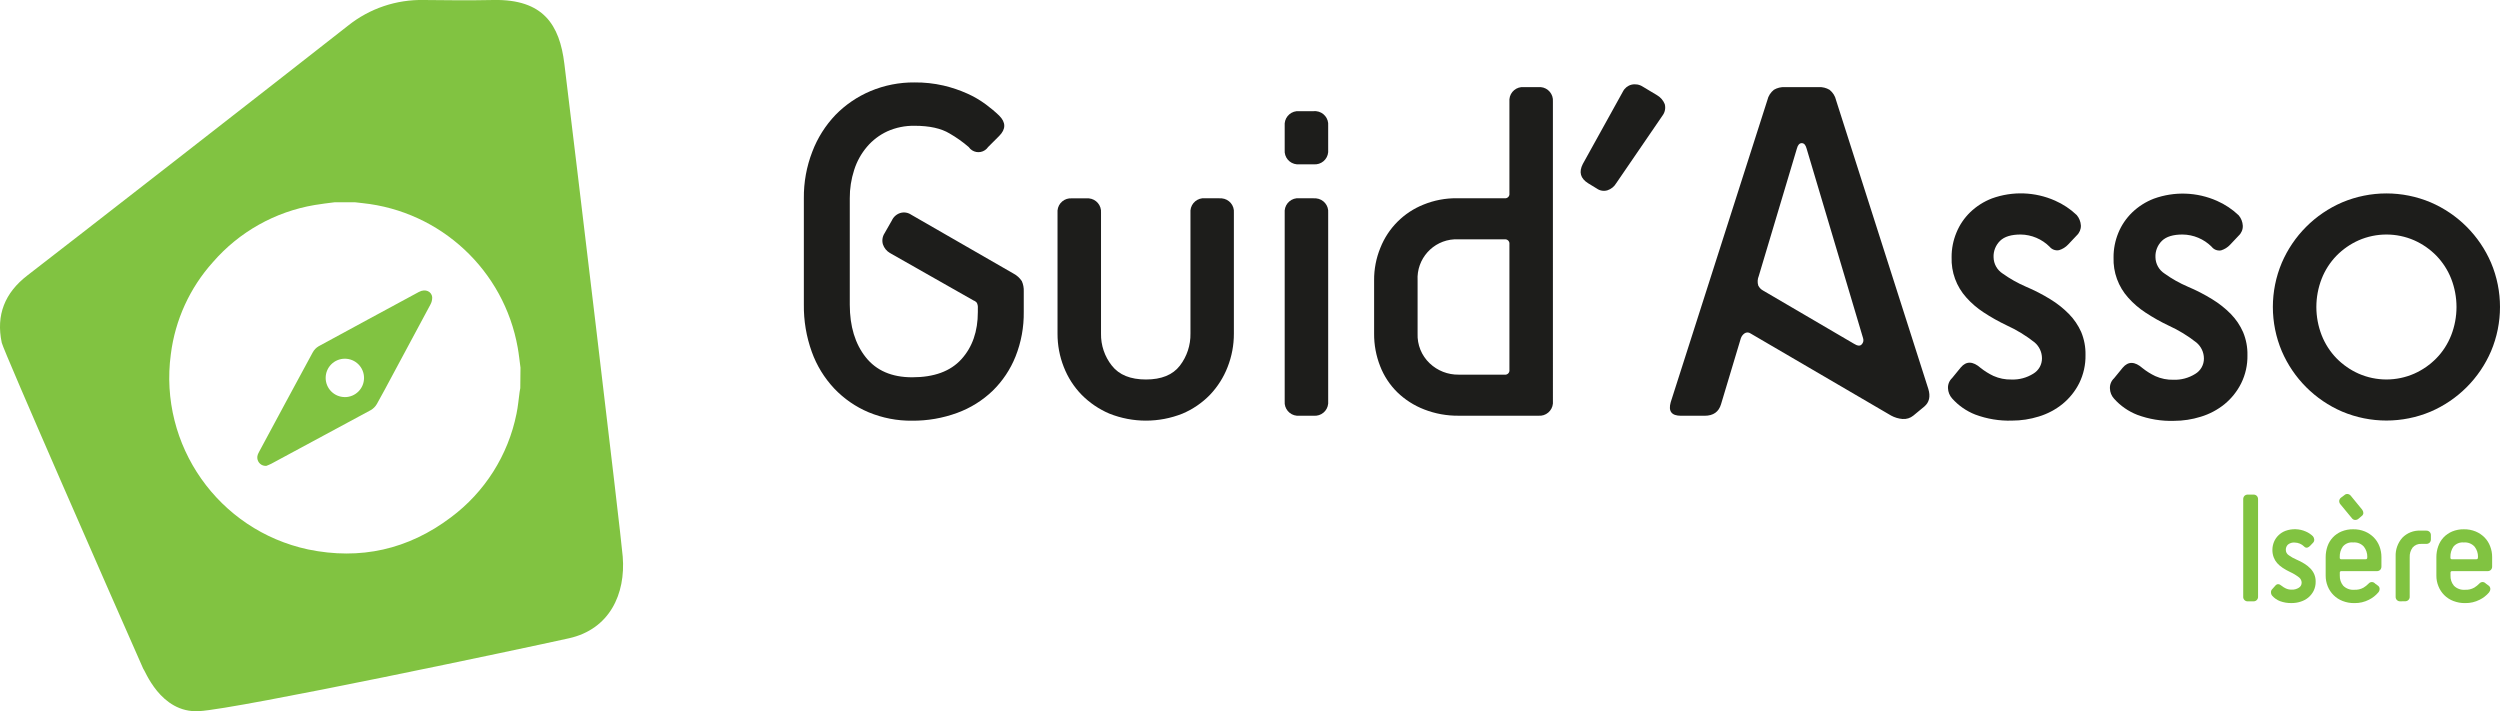
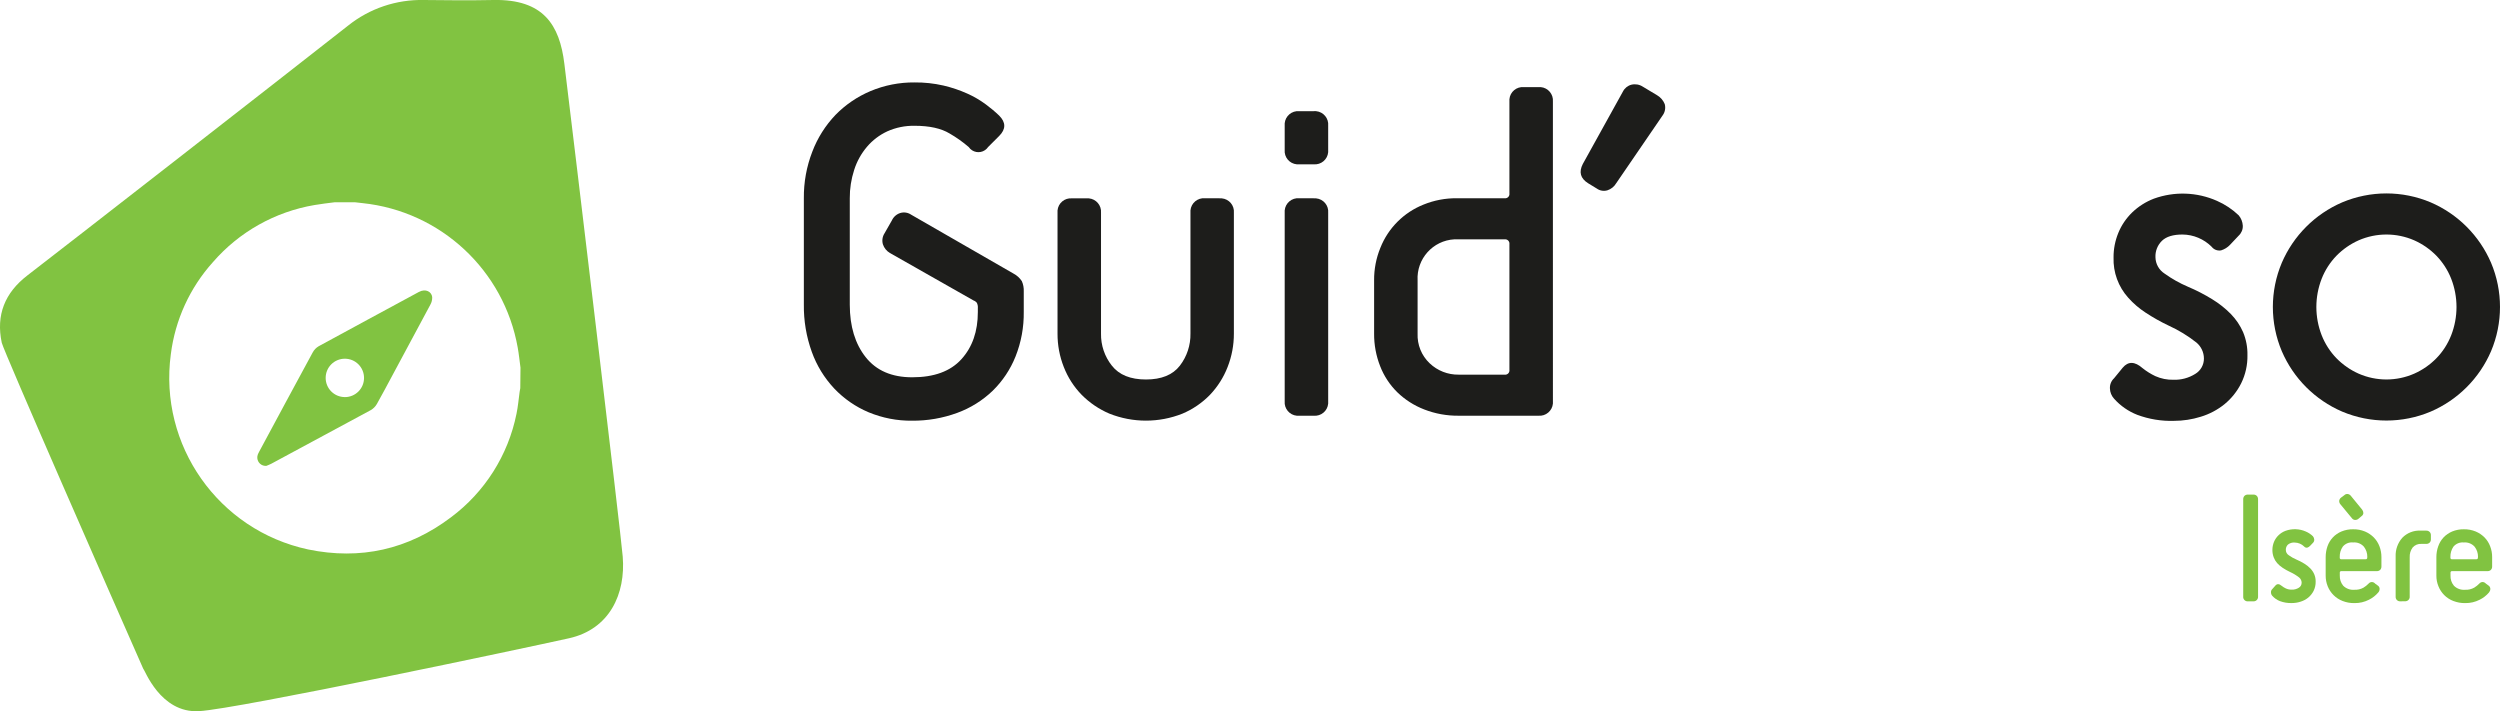
<svg xmlns="http://www.w3.org/2000/svg" id="Calque_2" data-name="Calque 2" viewBox="0 0 737.57 209.83">
  <defs>
    <style>      .cls-1 {        fill: #1d1d1b;      }      .cls-2 {        fill: #81c341;      }    </style>
  </defs>
  <g id="Calque_1-2" data-name="Calque 1">
    <path class="cls-2" d="M663.2,177.41c-.71.06-1.33-.47-1.39-1.18,0-.07,0-.14,0-.21v-28.73c-.01-.37.12-.73.37-1,.27-.25.63-.39,1-.37h1.63c.37-.02.73.11,1,.37.26.27.39.63.38,1v28.73c.05.72-.5,1.34-1.22,1.39-.05,0-.11,0-.17,0h-1.6Z" />
    <path class="cls-2" d="M671.27,172.8c.52-.62,1.15-.6,1.9.05.37.3.78.56,1.22.76.55.25,1.14.37,1.74.35.74.03,1.47-.17,2.09-.56.52-.31.83-.87.83-1.48,0-.59-.27-1.15-.72-1.53-.82-.64-1.71-1.19-2.66-1.62-.77-.36-1.52-.78-2.23-1.25-.61-.4-1.16-.87-1.64-1.41-.43-.5-.77-1.07-1-1.69-.26-.7-.39-1.44-.38-2.18,0-.81.16-1.62.47-2.37.3-.73.75-1.39,1.32-1.94.6-.58,1.3-1.03,2.08-1.32,1.95-.71,4.1-.63,6,.21.77.33,1.48.8,2.09,1.39.23.28.37.63.39,1,.01.36-.13.71-.39.95l-.84.88c-.23.25-.53.44-.86.54-.34.05-.68-.09-.9-.35-.74-.73-1.74-1.15-2.78-1.16-.72-.07-1.44.15-2,.6-.42.41-.65.99-.62,1.58,0,.64.34,1.23.88,1.57.69.5,1.44.92,2.22,1.25.81.34,1.59.75,2.34,1.21.65.39,1.25.87,1.78,1.41.49.5.88,1.08,1.16,1.72.29.7.44,1.45.42,2.2.02.94-.19,1.87-.6,2.71-.39.77-.93,1.45-1.6,2-.67.54-1.44.95-2.27,1.2-.83.27-1.7.4-2.57.4-1.2.04-2.4-.16-3.52-.58-.85-.33-1.62-.87-2.23-1.55-.25-.27-.39-.63-.39-1-.03-.38.11-.74.39-1l.88-.99Z" />
    <path class="cls-2" d="M701.66,172.86c.26.24.41.58.39.93,0,.37-.15.72-.39,1-.76.89-1.69,1.62-2.73,2.14-1.33.68-2.81,1.03-4.31,1-1.2.02-2.39-.19-3.5-.63-2-.77-3.58-2.34-4.38-4.33-.4-1-.61-2.07-.6-3.15v-5.47c0-1.08.18-2.15.53-3.17.68-1.98,2.19-3.58,4.13-4.38,1.09-.45,2.27-.67,3.45-.65,1.19-.02,2.37.2,3.47.65.98.41,1.87,1.01,2.62,1.76.73.75,1.3,1.64,1.67,2.62.39,1.01.58,2.09.58,3.17v2.78c.01.37-.12.73-.37,1-.27.25-.63.39-1,.37h-10.45c-.22-.03-.43.13-.46.35,0,.04,0,.08,0,.12v.83c-.05,1.09.31,2.16,1,3,.86.86,2.06,1.3,3.27,1.2.95.05,1.9-.16,2.73-.63.54-.33,1.04-.72,1.48-1.18.44-.54,1.23-.62,1.77-.18.06.05.12.11.18.18l.92.67ZM695.78,153.08c-.28.23-.64.34-1,.32-.36-.03-.69-.22-.9-.51l-3.38-4.09c-.26-.29-.39-.67-.37-1.05.05-.38.25-.72.56-.95l.93-.69c.26-.27.63-.4,1-.37.38.05.72.24.95.55l3.34,4.08c.22.29.34.64.35,1-.03.37-.23.71-.54.91l-.94.8ZM698.42,164.29c.02-1.08-.34-2.14-1-3-.8-.9-1.99-1.37-3.19-1.25-1.17-.13-2.32.34-3.06,1.25-.6.88-.91,1.93-.88,3v.23c-.04.22.12.43.34.47.04,0,.08,0,.12,0h7.18c.23.03.44-.13.47-.36,0-.04,0-.07,0-.11l.02-.23Z" />
    <path class="cls-2" d="M708.15,177.41c-.37.02-.73-.12-1-.38-.26-.27-.39-.63-.37-1v-11.83c-.08-2.02.61-3.99,1.94-5.51,1.41-1.47,3.39-2.25,5.42-2.14h1.67c.37-.01.73.12,1,.38.26.27.39.63.37,1v1.16c.02.37-.11.73-.37,1-.27.25-.63.39-1,.37h-1.41c-1-.07-1.97.33-2.62,1.09-.6.83-.9,1.83-.85,2.85v11.59c.06.71-.47,1.33-1.18,1.39-.07,0-.14,0-.21,0l-1.39.03Z" />
    <path class="cls-2" d="M734.33,172.86c.25.24.4.58.39.93-.02.37-.16.72-.39,1-.76.89-1.69,1.62-2.74,2.14-1.33.68-2.81,1.03-4.31,1-1.2.02-2.38-.2-3.5-.63-2-.77-3.58-2.34-4.37-4.33-.41-1-.62-2.07-.61-3.15v-5.47c0-1.08.18-2.15.54-3.17.34-.97.87-1.87,1.57-2.62.72-.76,1.59-1.35,2.55-1.76,1.09-.45,2.27-.67,3.45-.65,1.19-.02,2.38.2,3.48.65.98.41,1.87,1.01,2.62,1.76.73.75,1.29,1.64,1.66,2.62.39,1.01.59,2.09.58,3.17v2.78c.02.37-.12.73-.37,1-.27.25-.63.39-1,.37h-10.44c-.23-.03-.44.13-.47.36,0,.04,0,.07,0,.11v.83c-.05,1.09.3,2.16,1,3,.85.86,2.05,1.3,3.26,1.2.95.06,1.91-.16,2.74-.63.54-.33,1.04-.72,1.48-1.18.25-.3.61-.47,1-.48.35.02.68.18.92.44l.96.71ZM731.08,164.29c.02-1.08-.33-2.14-1-3-.81-.9-2-1.36-3.2-1.25-1.16-.12-2.31.35-3.06,1.25-.6.88-.9,1.93-.88,3v.23c-.03.23.13.44.36.47.04,0,.07,0,.11,0h7.18c.22.03.43-.13.46-.35,0-.04,0-.08,0-.12l.03-.23Z" />
    <path class="cls-2" d="M166.5,18.8C165.1,7.33,160.31-.27,145.63,0c-6.85.14-13.7.09-20.55,0-8.11-.18-16.02,2.48-22.36,7.54C81.61,24.12,18.5,73.25,8.05,81.28c-6.6,5.09-9.28,11.65-7.53,19.84.49,2.32,32.82,76,41.78,96.27.36,0,4.93,13.09,16.43,12.42s96.5-18.68,109.13-21.5c12-2.67,16.76-13.08,15.86-24.11-.56-6.97-14.57-123.85-17.22-145.4ZM153.5,114.5c-.07.36-.14.72-.19,1.08-.31,2.17-.47,4.36-.93,6.5-2.46,12.23-9.36,23.12-19.37,30.57-12.57,9.48-26.71,12.64-42.12,9.45-26.46-5.68-44.1-30.77-40.49-57.59,1.27-10.11,5.6-19.59,12.41-27.16,7.74-8.93,18.35-14.89,30-16.86,2-.35,3.92-.55,5.89-.81h6.07l2.2.25c23.06,2.42,41.74,19.82,45.78,42.65.35,1.95.54,3.92.81,5.89l-.06,6.03Z" />
    <path class="cls-2" d="M123.55,86.15c-9.83,5.35-19.7,10.61-29.53,16-.75.44-1.36,1.07-1.77,1.84-5.28,9.71-10.5,19.45-15.74,29.18-.18.32-.34.65-.47,1-.44,1.3.25,2.71,1.55,3.15.32.11.66.15,1,.12.32-.14.89-.33,1.42-.61,9.8-5.26,19.59-10.54,29.37-15.83.75-.43,1.37-1.05,1.8-1.8,1.6-2.81,3.09-5.68,4.63-8.53,3.72-6.91,7.43-13.83,11.14-20.75.4-.69.59-1.48.56-2.28-.16-1.52-1.88-2.62-3.96-1.49ZM101.72,117.15c-3.13-.01-5.65-2.55-5.64-5.68s2.55-5.65,5.68-5.64,5.65,2.55,5.64,5.68c0,0,0,.01,0,.02-.01,3.12-2.55,5.64-5.67,5.63,0,0,0,0-.01,0h0Z" />
    <path class="cls-1" d="M299.04,80.73l-30.22-17.39c-.94-.64-2.12-.83-3.21-.5-1.11.35-2.01,1.15-2.49,2.21l-2.14,3.75c-.64.97-.82,2.17-.5,3.28.36,1.08,1.09,1.99,2.07,2.56l24.66,14c.4.14.75.39,1,.72.23.49.33,1.03.28,1.57v1.14c0,5.7-1.61,10.33-4.84,13.9-3.23,3.57-8.07,5.35-14.54,5.34-6,0-10.56-1.97-13.69-5.91-3.13-3.94-4.7-9.1-4.71-15.47v-31.44c-.02-2.83.42-5.65,1.29-8.34.79-2.51,2.08-4.83,3.78-6.84,1.65-1.94,3.69-3.49,6-4.56,2.53-1.13,5.29-1.69,8.06-1.64,4.37,0,7.82.76,10.33,2.28,2,1.15,3.89,2.49,5.64,4,1.07,1.57,3.22,1.98,4.79.91.36-.24.66-.55.91-.91l3.28-3.28c2-2,2-4,0-6-1.24-1.19-2.56-2.29-3.94-3.31-1.71-1.26-3.55-2.34-5.49-3.2-2.25-1.01-4.6-1.8-7-2.36-2.8-.64-5.67-.95-8.55-.92-4.46-.04-8.89.83-13,2.56-3.87,1.63-7.38,4.02-10.31,7.02-2.98,3.12-5.31,6.81-6.84,10.84-1.7,4.38-2.55,9.05-2.5,13.75v31.37c-.06,4.75.73,9.47,2.34,13.94,1.44,4.03,3.7,7.71,6.63,10.83,2.86,3.01,6.3,5.39,10.12,7,4.07,1.69,8.44,2.54,12.84,2.49,4.55.04,9.08-.75,13.35-2.32,3.88-1.42,7.42-3.63,10.4-6.48,2.94-2.87,5.25-6.32,6.77-10.13,1.67-4.19,2.49-8.67,2.43-13.18v-6c.05-1.05-.14-2.11-.57-3.07-.61-.93-1.45-1.69-2.43-2.21Z" />
    <path class="cls-1" d="M359.78,58.49h-4.28c-2.17-.19-4.09,1.42-4.28,3.59-.02.23-.02.46,0,.69v35.64c.06,3.42-1.04,6.77-3.13,9.48-2.1,2.71-5.43,4.07-10,4.07s-7.92-1.36-10.05-4.07c-2.14-2.69-3.27-6.04-3.21-9.48v-35.61c.19-2.17-1.42-4.09-3.59-4.28-.23-.02-.46-.02-.69,0h-4.28c-2.17-.19-4.08,1.41-4.27,3.58-.02.23-.02.47,0,.7v35.64c-.01,3.37.61,6.71,1.85,9.84,1.19,3.06,2.98,5.85,5.27,8.2,2.35,2.37,5.13,4.26,8.2,5.56,6.91,2.75,14.62,2.75,21.53,0,3.05-1.29,5.82-3.18,8.13-5.56,2.25-2.37,4.02-5.15,5.2-8.2,1.23-3.13,1.86-6.47,1.85-9.84v-35.64c.2-2.17-1.4-4.08-3.57-4.28-.23-.02-.47-.02-.7,0l.02-.03Z" />
    <path class="cls-1" d="M387.58,32.8h-4.28c-2.17-.19-4.09,1.42-4.28,3.59-.02.23-.02.46,0,.69v7.13c-.19,2.17,1.41,4.08,3.58,4.27.23.02.47.02.7,0h4.28c2.17.19,4.08-1.41,4.27-3.58.02-.23.02-.46,0-.69v-7.1c.21-2.17-1.37-4.09-3.54-4.31-.24-.02-.49-.03-.73,0Z" />
    <path class="cls-1" d="M387.58,58.49h-4.28c-2.17-.19-4.09,1.42-4.28,3.59-.02.23-.02.46,0,.69v55.6c-.19,2.17,1.42,4.09,3.59,4.28.23.02.46.02.69,0h4.28c2.17.19,4.08-1.41,4.27-3.58.02-.23.02-.47,0-.7v-55.57c.2-2.17-1.4-4.08-3.57-4.28-.23-.02-.47-.02-.7,0v-.03Z" />
    <path class="cls-1" d="M453.87,25.7h-4.28c-2.17-.19-4.08,1.41-4.27,3.58-.02.23-.02.47,0,.7v27.09c.1.69-.39,1.33-1.07,1.42-.12.02-.24.02-.36,0h-14.12c-3.34-.03-6.66.6-9.76,1.86-5.83,2.31-10.45,6.93-12.76,12.76-1.25,3.05-1.88,6.32-1.85,9.62v15.68c-.03,3.29.58,6.56,1.78,9.62,1.12,2.9,2.85,5.52,5.06,7.7,2.27,2.2,4.96,3.92,7.91,5.06,3.25,1.27,6.71,1.9,10.2,1.86h23.52c2.17.19,4.09-1.42,4.28-3.59.02-.23.02-.46,0-.69V29.98c.19-2.17-1.42-4.09-3.59-4.28-.23-.02-.46-.02-.69,0h0ZM445.32,109.1c.1.69-.37,1.33-1.06,1.43-.12.02-.25.02-.37,0h-13.54c-3.18.05-6.26-1.15-8.56-3.35-2.4-2.27-3.69-5.47-3.56-8.77v-15.68c-.35-6.34,4.5-11.77,10.84-12.12.42-.02.85-.02,1.28,0h13.54c.69-.09,1.34.39,1.43,1.09.02.11.02.23,0,.34v37.06Z" />
    <path class="cls-1" d="M488.94,28.13l-4.28-2.57c-.99-.64-2.2-.85-3.35-.57-1.08.28-1.99,1.01-2.49,2l-11.84,21.38c-1.23,2.38-.71,4.28,1.57,5.7l2.57,1.57c.91.65,2.07.83,3.14.5,1.08-.36,1.99-1.09,2.56-2.07l13.69-20c.71-.96.95-2.19.64-3.35-.43-1.08-1.21-1.99-2.21-2.59Z" />
-     <path class="cls-1" d="M541.69,29.55c-.27-1.21-.96-2.29-1.93-3.06-.97-.57-2.08-.85-3.2-.79h-10c-1.12-.06-2.24.22-3.21.79-.97.77-1.66,1.85-1.93,3.06l-28.51,89.11c-.76,2.67.24,4,3,4h7c2.57,0,4.18-1.14,4.85-3.42l5.84-19.44c.2-.58.57-1.08,1.07-1.43.53-.38,1.25-.38,1.78,0l41.49,24.24c1.03.56,2.18.91,3.35,1,1.16.1,2.31-.26,3.21-1l3.28-2.71c1.42-1.24,1.8-2.95,1.14-5.13l-27.23-85.22ZM549.24,101.62c-.47.52-1.23.45-2.28-.21l-26.8-15.69c-.62-.33-1.12-.86-1.43-1.49-.27-.92-.22-1.9.15-2.78l11.26-37.65c.28-1.05.76-1.57,1.43-1.57s1.14.52,1.42,1.57l16.68,56c.22.64.05,1.35-.43,1.82Z" />
-     <path class="cls-1" d="M610.4,92.64c-1.64-1.67-3.49-3.13-5.49-4.35-2.3-1.42-4.71-2.66-7.2-3.71-2.41-1.04-4.7-2.33-6.84-3.85-1.66-1.06-2.68-2.87-2.71-4.84-.08-1.82.63-3.58,1.93-4.85,1.28-1.24,3.3-1.85,6.06-1.85,3.21.04,6.28,1.34,8.55,3.61.68.83,1.75,1.21,2.8,1,1.01-.31,1.92-.87,2.64-1.64l2.56-2.71c.81-.75,1.26-1.82,1.22-2.92-.07-1.13-.49-2.2-1.22-3.07-1.87-1.79-4.04-3.23-6.41-4.27-5.89-2.61-12.55-2.84-18.61-.65-2.39.92-4.57,2.3-6.41,4.07-1.75,1.7-3.14,3.74-4.06,6-.96,2.31-1.45,4.78-1.43,7.28-.15,4.38,1.41,8.65,4.35,11.9,1.49,1.67,3.19,3.13,5.06,4.35,2.19,1.44,4.47,2.72,6.84,3.85,2.92,1.33,5.68,3.01,8.2,5,1.39,1.16,2.2,2.88,2.21,4.7.02,1.87-.96,3.61-2.57,4.56-1.92,1.2-4.15,1.8-6.41,1.72-1.84.05-3.67-.32-5.35-1.07-1.35-.64-2.61-1.43-3.78-2.36-2.28-2-4.23-2.05-5.84-.14l-2.57,3.14c-.82.77-1.27,1.87-1.21,3,.04,1.11.47,2.17,1.21,3,1.87,2.11,4.22,3.74,6.84,4.77,3.46,1.29,7.15,1.9,10.84,1.78,2.68,0,5.35-.41,7.91-1.21,2.55-.77,4.93-2.03,7-3.7,2.05-1.68,3.73-3.77,4.92-6.14,1.27-2.59,1.91-5.45,1.85-8.34.05-2.32-.39-4.63-1.28-6.77-.88-1.96-2.09-3.76-3.6-5.29Z" />
    <path class="cls-1" d="M658.16,92.64c-1.64-1.67-3.49-3.13-5.49-4.35-2.3-1.42-4.71-2.66-7.2-3.71-2.41-1.03-4.71-2.32-6.84-3.85-1.66-1.06-2.68-2.87-2.71-4.84-.08-1.82.62-3.58,1.92-4.85,1.29-1.24,3.31-1.85,6.06-1.85,3.23.03,6.32,1.33,8.6,3.61.65.85,1.73,1.26,2.78,1.07,1.01-.31,1.92-.87,2.64-1.64l2.56-2.71c.81-.75,1.26-1.82,1.21-2.92-.06-1.13-.48-2.21-1.21-3.07-1.87-1.79-4.04-3.23-6.41-4.27-5.89-2.61-12.55-2.84-18.61-.65-2.39.92-4.57,2.3-6.41,4.07-1.75,1.7-3.14,3.74-4.07,6-.95,2.31-1.44,4.78-1.42,7.28-.15,4.38,1.41,8.65,4.35,11.9,1.49,1.67,3.19,3.13,5.06,4.35,2.19,1.44,4.47,2.73,6.84,3.85,2.92,1.33,5.68,3.01,8.2,5,1.39,1.16,2.2,2.88,2.21,4.7.02,1.87-.96,3.61-2.57,4.56-1.92,1.2-4.16,1.8-6.42,1.72-1.84.05-3.66-.32-5.34-1.07-1.35-.64-2.62-1.43-3.78-2.36-2.28-2-4.23-2.05-5.84-.14l-2.57,3.14c-.83.77-1.27,1.87-1.21,3,.03,1.11.46,2.18,1.21,3,1.87,2.11,4.22,3.74,6.84,4.77,3.46,1.29,7.15,1.9,10.84,1.78,2.68,0,5.35-.41,7.91-1.21,2.55-.77,4.93-2.03,7-3.7,2.05-1.68,3.72-3.77,4.91-6.14,1.28-2.59,1.92-5.45,1.86-8.34.05-2.32-.39-4.63-1.28-6.77-.87-1.99-2.1-3.81-3.62-5.36Z" />
    <path class="cls-1" d="M734.93,77.52c-3.44-8-9.82-14.38-17.82-17.82-8.34-3.51-17.75-3.51-26.09,0-8,3.44-14.38,9.82-17.82,17.82-3.52,8.34-3.52,17.76,0,26.1,3.44,8,9.82,14.38,17.82,17.82,8.34,3.51,17.75,3.51,26.09,0,8-3.44,14.38-9.82,17.82-17.82,3.52-8.34,3.52-17.76,0-26.1ZM723.17,98.91c-.99,2.52-2.46,4.83-4.35,6.77-1.88,1.92-4.1,3.47-6.56,4.56-5.22,2.29-11.17,2.29-16.39,0-2.46-1.09-4.68-2.64-6.56-4.56-1.88-1.95-3.36-4.25-4.35-6.77-2.09-5.36-2.09-11.32,0-16.68.99-2.52,2.47-4.82,4.35-6.77,1.88-1.92,4.11-3.47,6.56-4.56,5.23-2.28,11.16-2.28,16.39,0,2.45,1.09,4.68,2.64,6.56,4.56,1.88,1.95,3.36,4.25,4.35,6.77,2.09,5.36,2.09,11.32,0,16.68h0Z" />
  </g>
</svg>